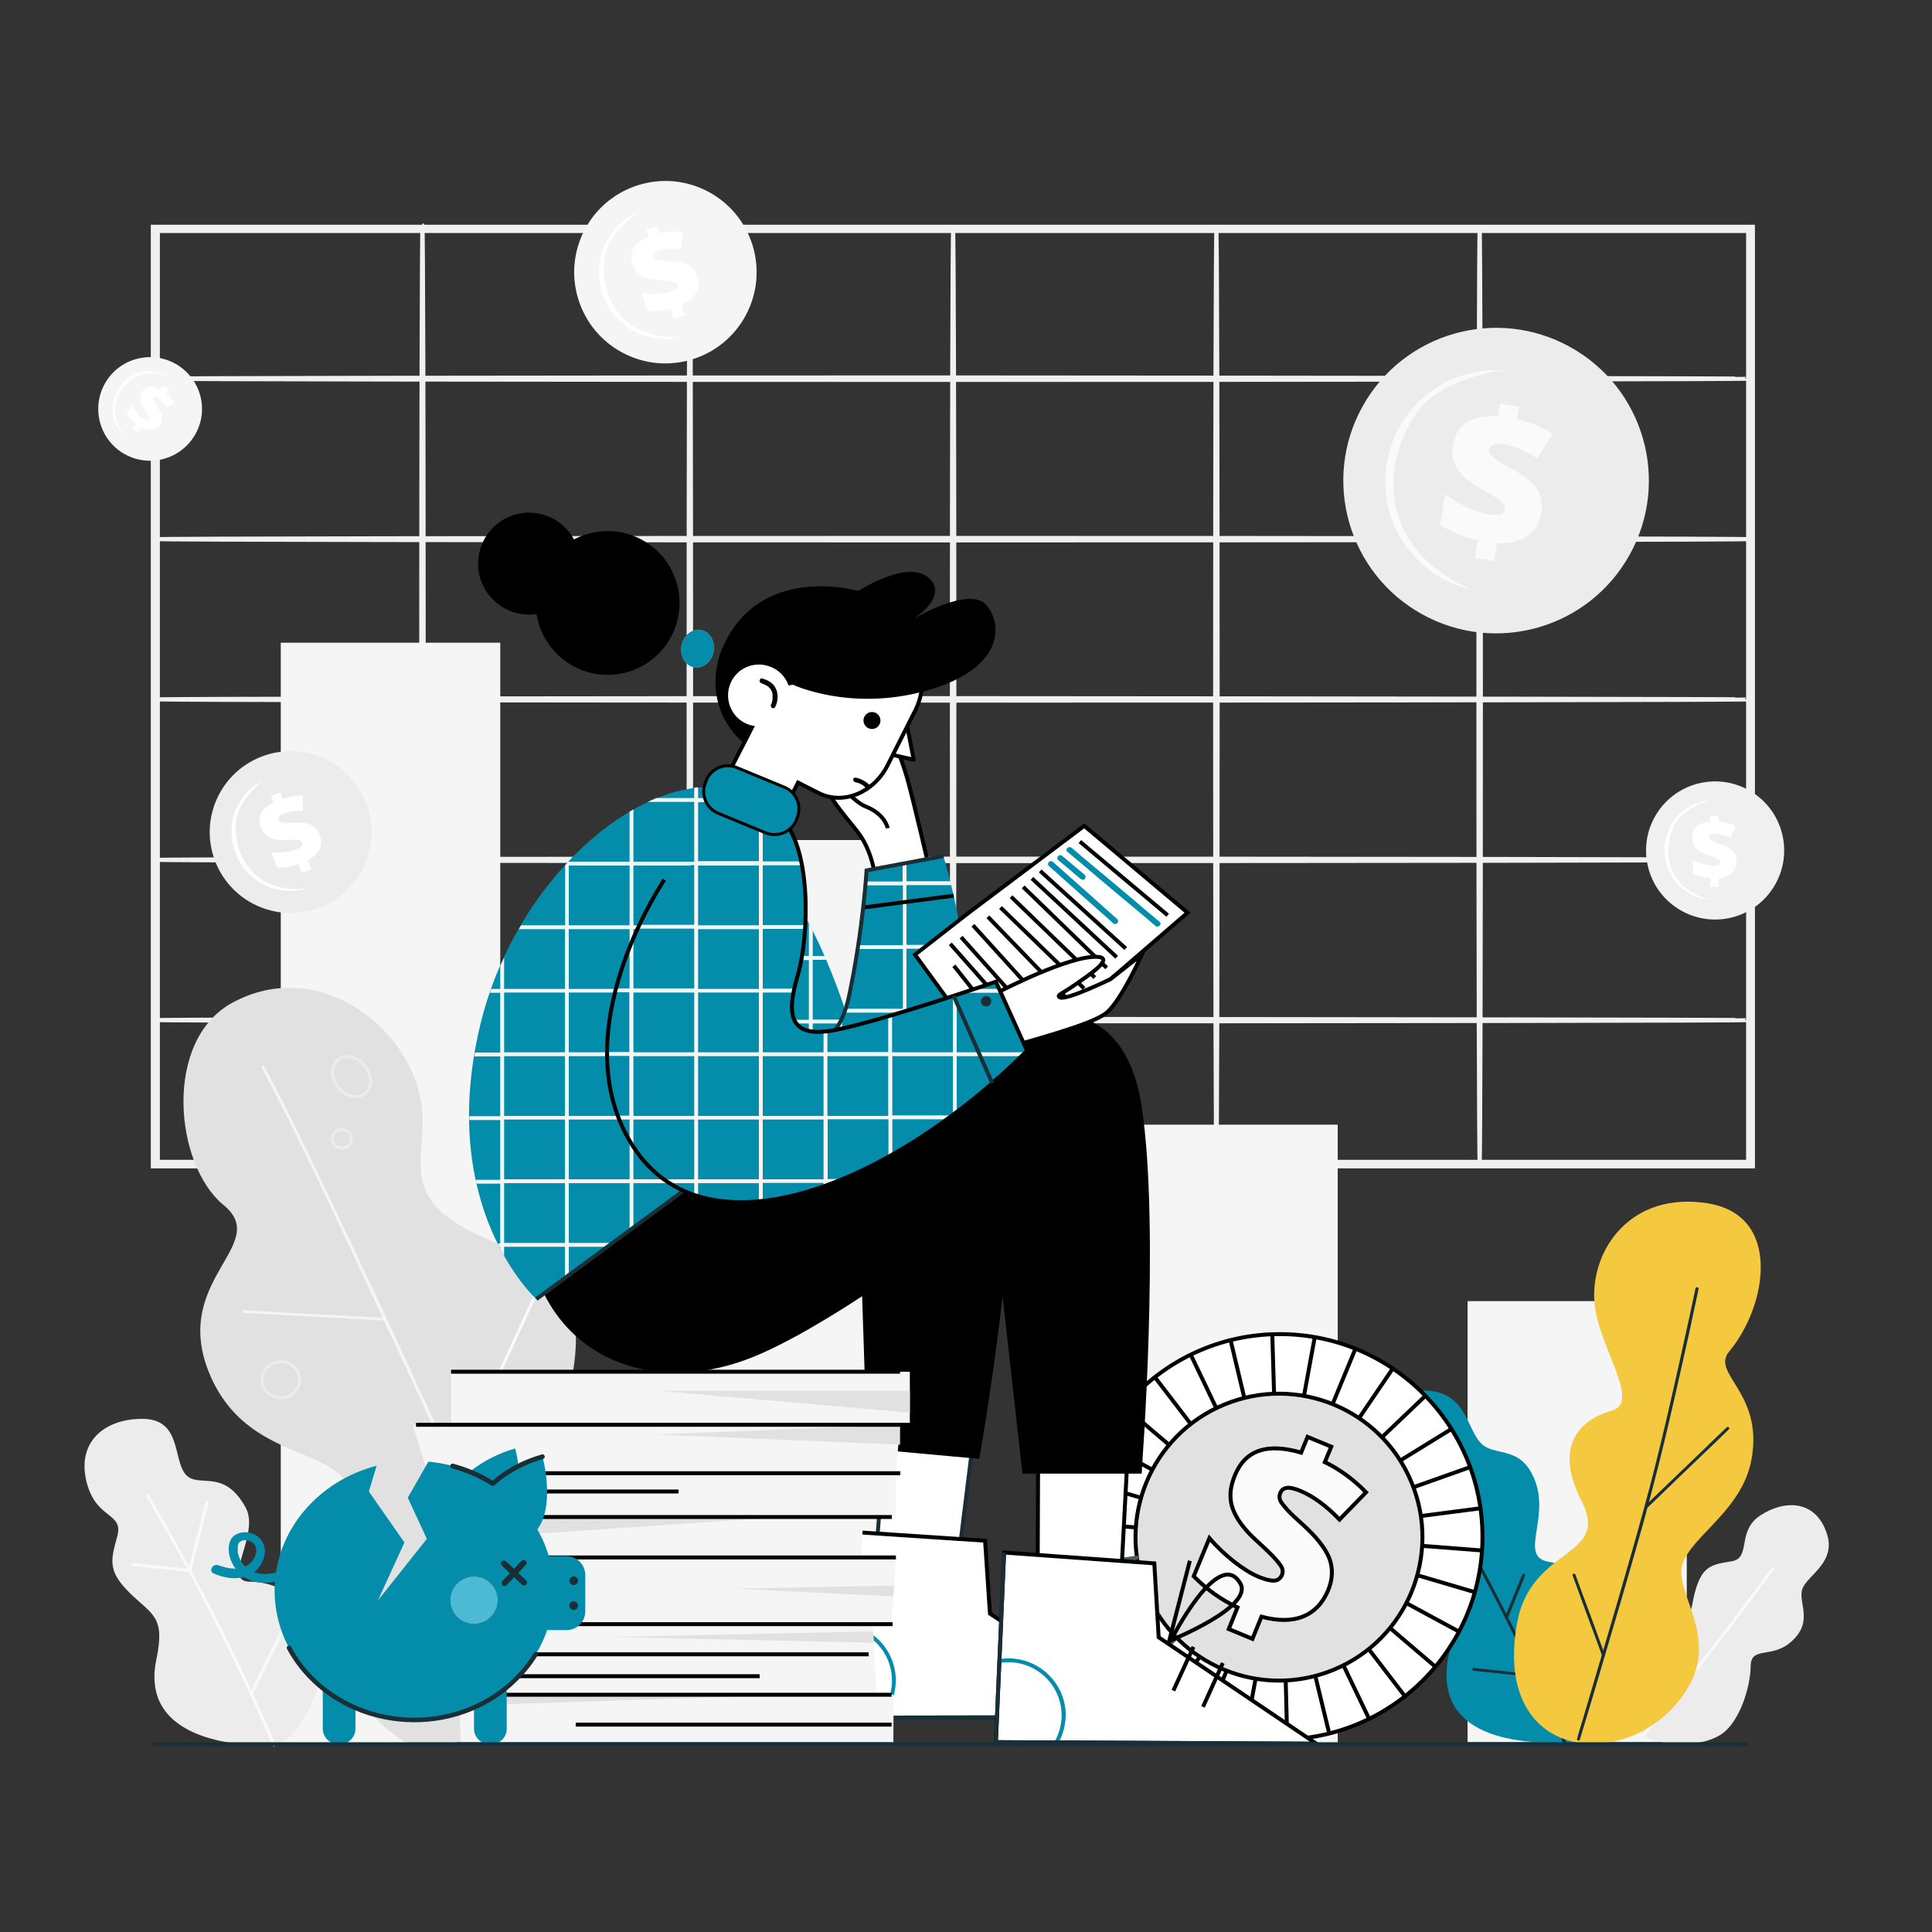
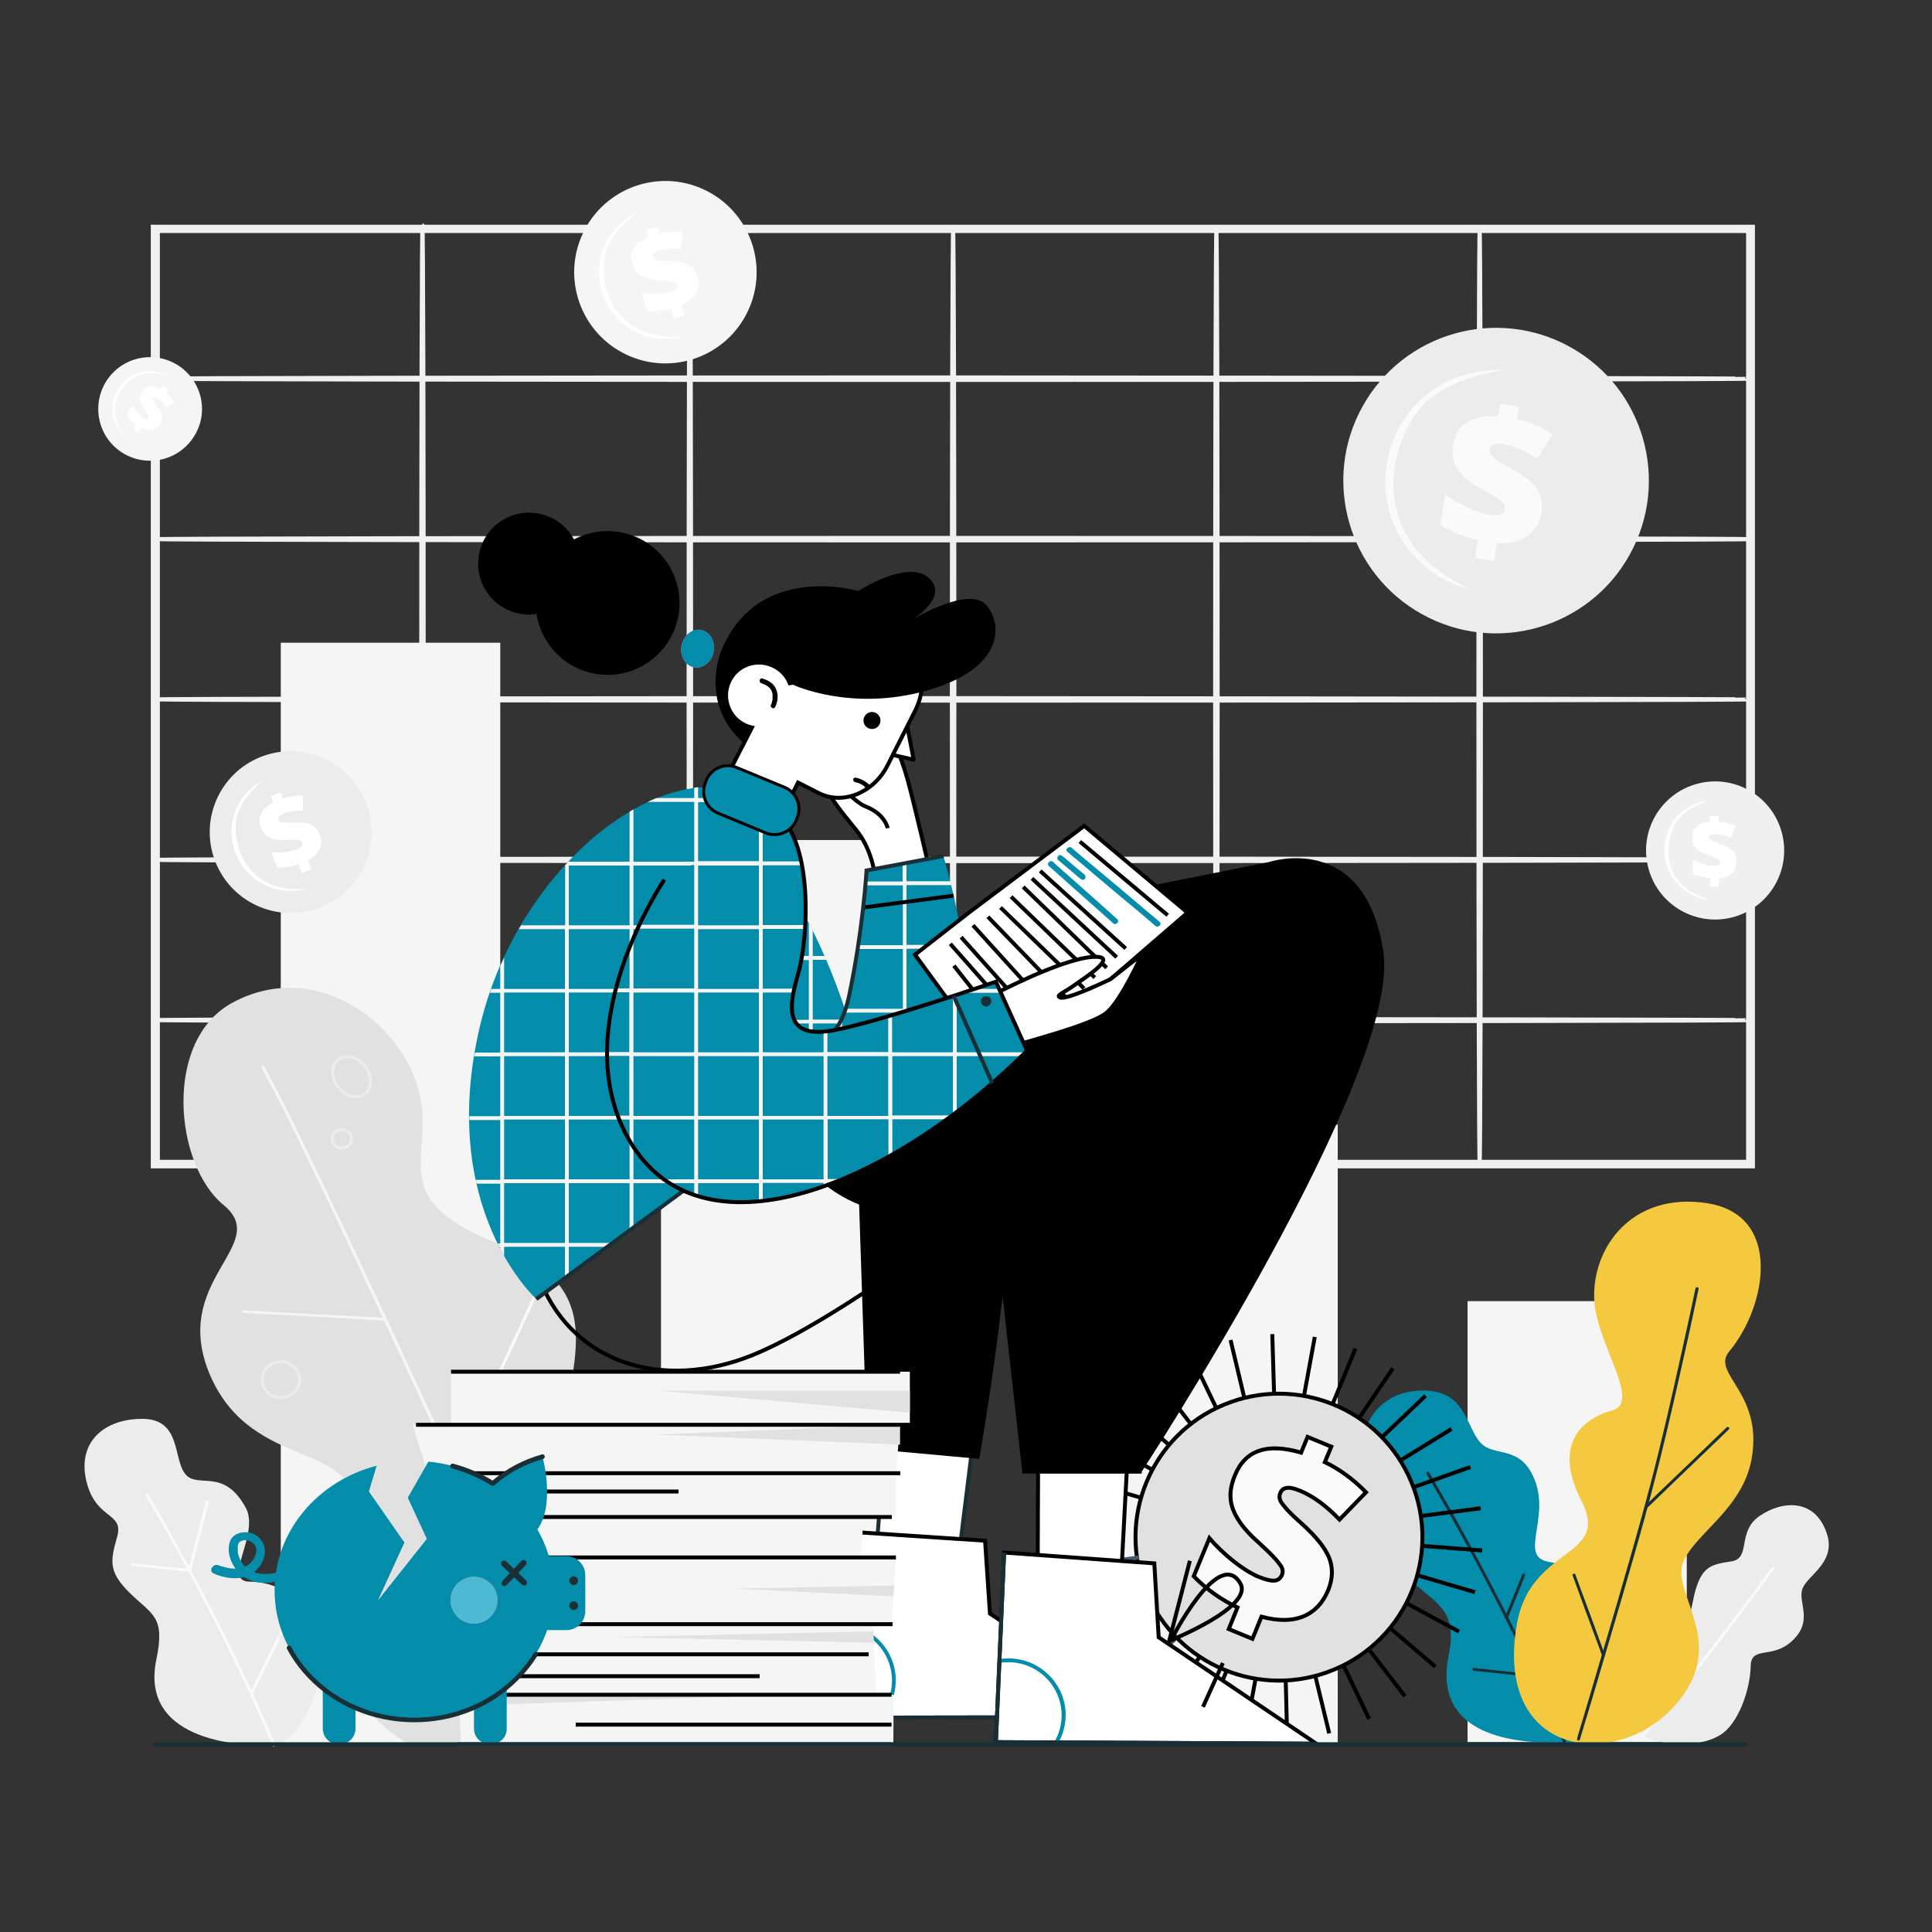
<svg xmlns="http://www.w3.org/2000/svg" version="1.1" id="Livello_1" x="0px" y="0px" width="750px" height="750px" viewBox="0 0 750 750" style="enable-background:new 0 0 750 750;" xml:space="preserve">
  <rect x="0" y="0" width="750" height="750" fill="#333333" stroke="none" />
  <style type="text/css">
	.st0{fill:#F0F0F0;stroke:#F0F0F0;stroke-width:1.528;stroke-miterlimit:10;}
	.st1{fill:none;stroke:#F0F0F0;stroke-width:1.528;stroke-miterlimit:10;}
	.st2{fill:#F0F0F0;}
	.st3{fill:#FFFFFF;}
	.st4{fill:#F5F5F5;}
	.st5{fill:#ECECEC;}
	.st6{fill:#FAFAFA;}
	.st7{fill:#038DAB;}
	.st8{fill:#1A2E35;}
	.st9{fill:#F4C940;}
	.st10{fill:#E1E1E1;}
	.st11{fill:none;stroke:#ECECEC;stroke-width:1.146;stroke-miterlimit:10;}
	.st12{fill:#FFFFFF;stroke:#000000;stroke-width:1.528;stroke-miterlimit:10;}
	.st13{fill:#FAFAFA;stroke:#000000;stroke-width:1.528;stroke-miterlimit:10;}
	.st14{fill:none;stroke:#000000;stroke-width:1.528;stroke-miterlimit:10;}
	.st15{fill:none;stroke:#455A64;stroke-width:1.528;stroke-miterlimit:10;}
	.st16{fill:#FFFFFF;stroke:#1A2E35;stroke-width:1.528;stroke-miterlimit:10;}
	.st17{fill:none;stroke:#1A2E35;stroke-width:1.528;stroke-miterlimit:10;}
	.st18{fill:#FE83B4;}
	.st19{fill:#FFFFFF;stroke:#000000;stroke-width:1.528;stroke-linejoin:round;stroke-miterlimit:10;}
	.st20{fill:#038DAB;stroke:#000000;stroke-width:1.146;stroke-miterlimit:10;}
	.st21{fill:#4CBAD2;}
</style>
  <g id="BACKGROUND">
</g>
  <g>
    <g>
      <path class="st0" d="M680.5,452.8H59.3V88h621.2V452.8z M61.3,451h617.3V89.7H61.3V451z" />
    </g>
    <g>
      <g>
        <path class="st1" d="M164,451.9c-0.3,0-0.5-81.6-0.5-182.2c0-100.7,0.2-182.3,0.5-182.3c0.3,0,0.5,81.6,0.5,182.3     C164.5,370.3,164.3,451.9,164,451.9z" />
      </g>
    </g>
    <g>
      <g>
        <path class="st1" d="M267.8,451.9c-0.3,0-0.5-81.3-0.5-181.5c0-100.3,0.2-181.5,0.5-181.5c0.3,0,0.5,81.3,0.5,181.5     C268.3,370.6,268.1,451.9,267.8,451.9z" />
      </g>
    </g>
    <g>
      <g>
        <path class="st1" d="M370,451.9c-0.3,0-0.5-81.3-0.5-181.5c0-100.3,0.2-181.5,0.5-181.5c0.3,0,0.5,81.3,0.5,181.5     C370.5,370.6,370.3,451.9,370,451.9z" />
      </g>
    </g>
    <g>
      <g>
        <path class="st1" d="M472.2,451.9c-0.3,0-0.5-81.3-0.5-181.5c0-100.3,0.2-181.5,0.5-181.5c0.3,0,0.5,81.3,0.5,181.5     C472.7,370.6,472.5,451.9,472.2,451.9z" />
      </g>
    </g>
    <g>
      <g>
        <path class="st1" d="M574.4,451.9c-0.3,0-0.5-81.3-0.5-181.5c0-100.3,0.2-181.5,0.5-181.5c0.3,0,0.5,81.3,0.5,181.5     C574.9,370.6,574.7,451.9,574.4,451.9z" />
      </g>
    </g>
    <g>
      <g>
        <path class="st1" d="M679.5,147c0,0.3-138.6,0.5-309.5,0.5c-171,0-309.5-0.2-309.5-0.5c0-0.3,138.6-0.5,309.5-0.5     C540.9,146.6,679.5,146.8,679.5,147z" />
      </g>
    </g>
    <g>
      <g>
        <path class="st1" d="M679.5,209.3c0,0.3-138.6,0.5-309.5,0.5c-171,0-309.5-0.2-309.5-0.5c0-0.3,138.6-0.5,309.5-0.5     C540.9,208.8,679.5,209,679.5,209.3z" />
      </g>
    </g>
    <g>
      <g>
        <path class="st1" d="M679.5,271.5c0,0.3-138.6,0.5-309.5,0.5c-171,0-309.5-0.2-309.5-0.5c0-0.3,138.6-0.5,309.5-0.5     C540.9,271.1,679.5,271.3,679.5,271.5z" />
      </g>
    </g>
    <g>
      <g>
        <path class="st1" d="M679.5,333.8c0,0.3-138.6,0.5-309.5,0.5c-171,0-309.5-0.2-309.5-0.5c0-0.3,138.6-0.5,309.5-0.5     C540.9,333.3,679.5,333.5,679.5,333.8z" />
      </g>
    </g>
    <g>
      <g>
        <path class="st1" d="M679.5,396c0,0.3-138.6,0.5-309.5,0.5c-171,0-309.5-0.2-309.5-0.5s138.6-0.5,309.5-0.5     C540.9,395.6,679.5,395.8,679.5,396z" />
      </g>
    </g>
  </g>
  <g>
    <ellipse transform="matrix(0.967 -0.256 0.256 0.967 -62.309 181.435)" class="st2" cx="665.6" cy="330" rx="26.8" ry="26.8" />
    <g>
      <path class="st3" d="M664.1,340.8c-2.4-0.1-4.7-0.6-6.9-1.5l0-5.4c1.3,0.6,2.7,1.2,4.1,1.6c1.5,0.4,2.8,0.6,3.9,0.6    c0.9,0,1.6-0.1,2-0.4c0.4-0.2,0.6-0.6,0.6-1.1c0-0.4-0.2-0.7-0.5-0.9c-0.3-0.2-0.8-0.5-1.6-0.8c-0.7-0.3-1.7-0.7-2.9-1.1    c-1.4-0.5-2.5-1.1-3.4-1.7c-0.9-0.6-1.5-1.3-1.9-2.1c-0.4-0.8-0.6-1.8-0.6-2.9c0-1.8,0.5-3.2,1.7-4.2c1.1-1,2.9-1.7,5.2-1.9l0-2.2    l3.4,0l0,2.2c2.2,0.1,4.4,0.6,6.6,1.5l-1.9,4.7c-2.3-1-4.4-1.5-6.2-1.5c-0.9,0-1.5,0.1-1.8,0.3c-0.4,0.2-0.5,0.5-0.5,0.9    c0,0.4,0.1,0.7,0.4,0.9c0.3,0.2,0.7,0.5,1.3,0.8c0.6,0.3,1.5,0.6,2.6,1c2.3,0.8,3.9,1.7,4.9,2.7c1,1,1.5,2.3,1.5,4    c0,1.8-0.6,3.3-1.7,4.5c-1.2,1.2-2.8,1.9-5.1,2.2l0,3.2l-3.4,0L664.1,340.8z" />
    </g>
    <path class="st3" d="M651.6,341.9c-4.8-6.1-5-14.2-1.8-21.2c3.1-6.9,13.8-10.1,13.8-10.1c-5,0.6-9.8,3-13.1,7   c-5.2,6.3-5.8,15.6-1.5,22.6c3.4,5.4,9.3,8.8,15.5,9.2C664.6,349.5,656.3,347.9,651.6,341.9z" />
  </g>
  <g>
    <rect x="109" y="249.5" class="st4" width="85.2" height="427.6" />
    <rect x="256.6" y="326.1" class="st4" width="85.1" height="351" />
    <rect x="569.7" y="505.1" class="st4" width="85.1" height="171.2" />
    <rect x="429.7" y="436.6" class="st4" width="89.6" height="240.8" />
  </g>
  <g>
    <ellipse transform="matrix(0.466 -0.885 0.885 0.466 44.396 285.005)" class="st4" cx="258.3" cy="105.7" rx="35.4" ry="35.4" />
    <g>
      <path class="st3" d="M260.5,119.9c-3.1,0.8-6.2,1-9.3,0.7l-2.1-6.9c1.8,0.3,3.8,0.5,5.8,0.4c2,0,3.8-0.3,5.2-0.7    c1.2-0.4,2-0.8,2.4-1.2c0.5-0.5,0.6-1,0.4-1.7c-0.1-0.5-0.5-0.8-0.9-1c-0.5-0.2-1.3-0.4-2.3-0.5c-1-0.1-2.4-0.2-4.2-0.3    c-1.9-0.1-3.6-0.4-4.9-0.9c-1.3-0.5-2.4-1.1-3.2-2c-0.8-0.8-1.4-2-1.9-3.5c-0.7-2.3-0.5-4.3,0.5-6c1.1-1.7,3-3.2,5.8-4.4l-0.9-2.8    l4.3-1.3l0.9,2.8c2.8-0.7,5.8-0.9,8.9-0.5l-0.6,6.6c-3.3-0.4-6.1-0.2-8.4,0.5c-1.1,0.3-1.8,0.7-2.2,1.1c-0.4,0.4-0.5,0.9-0.3,1.4    c0.1,0.5,0.4,0.8,0.8,1c0.4,0.2,1.1,0.4,2,0.5c0.9,0.1,2.2,0.2,3.7,0.2c3.2,0.1,5.6,0.6,7.3,1.6c1.7,0.9,2.8,2.4,3.4,4.4    c0.7,2.3,0.6,4.4-0.5,6.3c-1,1.9-2.9,3.5-5.6,4.7l1.2,4l-4.3,1.3L260.5,119.9z" />
    </g>
    <path class="st3" d="M245,126.1c-8.3-5.8-11.7-16-10.3-26.1c1.3-10,13.6-18,13.6-18c-6.1,2.6-11.2,7.5-13.9,13.9   c-4.2,10-1.4,22,6.7,29.2c6.4,5.6,15.1,7.6,23.1,5.8C264.3,130.8,253.3,131.9,245,126.1z" />
  </g>
  <g>
    <path class="st4" d="M74.8,170.2c-6.3,9.1-18.8,11.4-28,5.1c-9.1-6.3-11.4-18.8-5.1-28c6.3-9.1,18.8-11.4,28-5.1   C78.9,148.6,81.2,161.1,74.8,170.2z" />
    <g>
      <path class="st3" d="M52.7,164.7c-1.4-1.1-2.6-2.4-3.6-3.9l2.3-3.4c0.5,0.9,1.1,1.9,1.9,2.8c0.7,0.9,1.4,1.6,2.1,2.1    c0.6,0.4,1,0.6,1.4,0.7c0.4,0,0.7-0.1,0.9-0.4c0.2-0.2,0.2-0.5,0.1-0.8c-0.1-0.3-0.3-0.7-0.6-1.2c-0.3-0.5-0.8-1.2-1.3-2    c-0.6-0.9-1.1-1.7-1.3-2.5c-0.3-0.8-0.3-1.5-0.2-2.1c0.1-0.7,0.4-1.3,0.9-2.1c0.8-1.1,1.7-1.7,2.9-1.9c1.1-0.1,2.5,0.2,4,1.1    l1-1.4l2.1,1.4l-0.9,1.4c1.3,1,2.4,2.3,3.4,3.8l-3.2,2c-1-1.6-2-2.8-3.1-3.6c-0.5-0.4-1-0.6-1.3-0.6c-0.3,0-0.6,0.1-0.7,0.4    c-0.2,0.2-0.2,0.5-0.1,0.7c0.1,0.3,0.2,0.6,0.5,1.1c0.3,0.4,0.7,1,1.2,1.7c1.1,1.5,1.7,2.7,1.8,3.8c0.2,1.1-0.1,2.1-0.8,3.1    c-0.8,1.1-1.8,1.8-3,2c-1.2,0.2-2.6-0.1-4-0.9l-1.4,1.9l-2.1-1.4L52.7,164.7z" />
    </g>
    <path class="st3" d="M44.6,160c-0.3-5.8,3.1-10.8,8.1-13.8c4.9-2.9,12.8-0.2,12.8-0.2c-3.3-1.8-7.3-2.4-11.1-1.4   c-5.9,1.6-10.3,7.1-10.7,13.2c-0.3,4.8,1.9,9.4,5.5,12.4C49.2,170.2,44.9,165.7,44.6,160z" />
  </g>
  <g>
    <path class="st5" d="M637.9,673.6c-6.4-4.6-19.8-32.8,6.5-38.6c13.4-3,11.3-9.7,14-18.4c2.7-8.6,6.1-9.3,13.8-10.5   c7.7-1.2,1.9-11.6,11-17.7c9.1-6.1,21.4-6.5,25.9,6.7c3.9,11.2-7.1,16.2-9.3,21.4c-2.2,5.2,4.3,12.3-3.7,20.1   c-7.9,7.9-16.4,1.9-16.5,10.3c-0.1,8.3-4.5,22.2-11.8,26.6C658.5,679.2,643,677.2,637.9,673.6z" />
    <g>
      <g>
        <path class="st6" d="M638.3,674c3.1-3.8,6.3-7.6,9.4-11.4c7.9-9.8,15.7-19.8,23.4-29.9c5.9-7.8,11.8-15.6,17.6-23.5     c0.4-0.6-0.6-1.2-1-0.6c-9.5,13-19.3,25.9-29.2,38.6c-5.8,7.5-11.8,14.9-17.8,22.2c-1,1.3-2.1,2.5-3.1,3.8     C637,673.8,637.8,674.6,638.3,674L638.3,674z" />
      </g>
    </g>
  </g>
  <g>
    <path class="st7" d="M607.5,676.6c-10.5-0.1-52.5,1.4-45.1-34.2c3.8-18.2-5.9-20.2-15.2-29.4c-9.4-9.2-8.2-13.7-5.4-23.8   c2.9-10.1-10-6.6-12.5-21.7c-2.5-15.1,6.9-27.8,23.3-27.7c16.3,0.1,16.5,13.8,21.9,20c5.3,6.3,16,0.4,21.5,15.3   c5.5,14.9-6.5,29.3,5.3,31.2c21,3.5,27.4,28.5,28.8,40.4C631.9,661.7,626.9,676.8,607.5,676.6z" />
    <g>
      <g>
        <g>
          <path class="st8" d="M608,676.3c-0.1-0.2,0,0-0.1-0.3c-0.2-0.4-0.3-0.7-0.5-1.1c-0.5-1.3-1.1-2.5-1.6-3.8      c-2-4.7-4.1-9.3-6.2-13.9c-7.6-16.5-15.7-32.8-24.3-48.9c-6.6-12.4-13.4-24.6-20.5-36.7c-0.4-0.6-1.4-0.1-1,0.6      c11.7,20,22.8,40.4,33.1,61.1c6.1,12.2,11.9,24.6,17.3,37.1c0.9,2.2,1.8,4.4,2.8,6.5C607.3,677.5,608.3,676.9,608,676.3      L608,676.3z" />
        </g>
      </g>
      <g>
        <g>
          <path class="st8" d="M572.1,648.6c6.9,0.7,13.9,1.4,20.8,2.2c1,0.1,2,0.2,3,0.3c0.7,0.1,0.7-1.1,0-1.1      c-6.9-0.7-13.9-1.4-20.8-2.2c-1-0.1-2-0.2-3-0.3C571.4,647.4,571.4,648.5,572.1,648.6L572.1,648.6z" />
        </g>
      </g>
      <g>
        <g>
          <path class="st8" d="M585.4,628c1.9-4.8,3.9-9.5,5.8-14.3c0.3-0.7,0.6-1.4,0.8-2.1c0.3-0.7-0.8-1-1.1-0.3      c-1.9,4.8-3.9,9.5-5.8,14.3c-0.3,0.7-0.6,1.4-0.8,2.1C584,628.4,585.1,628.7,585.4,628L585.4,628z" />
        </g>
      </g>
    </g>
  </g>
  <g>
    <g>
      <path class="st9" d="M618.9,504.8c-1.1-20.2,14.5-42.3,43.9-37.7c29.2,4.6,23.2,39.9,8.5,57.5c-7.3,8.7,13.2,15.8,8.7,41.6    c-3.4,19.5-22.1,29.2-26.6,40.2c-4.5,11,14.4,28.3,1.6,49.2c-20.2,33-76,30.2-66.1-25.4c5.4-30.2,36.4-25.2,25.1-47.4    c-11.3-22.1-0.1-31.9,11.7-35.2C637.5,544.4,619.8,522,618.9,504.8z" />
    </g>
    <g>
      <g>
        <g>
          <path class="st8" d="M658.2,500.1c-1.9,9.2-4,18.4-6,27.6c-3.6,16.2-7.3,32.4-11.5,48.5c-3.3,12.5-6.8,24.9-10.4,37.3      c-3.8,13.3-7.8,26.6-11.7,39.9c-1.4,4.7-2.8,9.5-4.2,14.2c-0.7,2.3-1.5,4.7-2.1,7.1c0,0.1-0.1,0.2-0.1,0.3      c-0.2,0.7,0.9,1,1.1,0.3c1.8-5.9,3.5-11.7,5.3-17.6c3.8-12.9,7.6-25.8,11.4-38.7c3.7-12.9,7.5-25.8,10.9-38.8      c4.1-15.4,7.7-30.9,11.2-46.5c2.5-10.9,4.9-21.9,7.2-32.9c0-0.2,0.1-0.4,0.1-0.5C659.5,499.7,658.4,499.4,658.2,500.1      L658.2,500.1z" />
        </g>
      </g>
      <g>
        <g>
          <path class="st8" d="M670.3,554.1c-3.6,3.4-7.2,6.9-10.7,10.3c-5.7,5.5-11.4,10.9-17.1,16.4c-1.3,1.3-2.6,2.5-3.9,3.8      c-0.5,0.5,0.3,1.3,0.8,0.8c3.6-3.4,7.2-6.9,10.7-10.3c5.7-5.5,11.4-10.9,17.1-16.4c1.3-1.3,2.6-2.5,3.9-3.8      C671.7,554.4,670.9,553.6,670.3,554.1L670.3,554.1z" />
        </g>
      </g>
      <g>
        <g>
          <path class="st8" d="M610.5,611.6c3.3,9.1,6.6,18.2,10,27.2c0.5,1.3,0.9,2.6,1.4,3.9c0.3,0.7,1.4,0.4,1.1-0.3      c-3.3-9.1-6.6-18.2-10-27.2c-0.5-1.3-0.9-2.6-1.4-3.9C611.3,610.6,610.2,610.9,610.5,611.6L610.5,611.6z" />
        </g>
      </g>
    </g>
  </g>
  <g>
    <path class="st5" d="M106.3,677.4c-9.6,0.7-52.5-0.2-45.6-33.2c3.5-16.8-1.5-17.2-10.2-25.7c-8.7-8.5-7.6-12.7-5-22   c2.6-9.3-7.6-6.5-11.6-20.1c-4.7-16.3,6.4-25.7,21.5-25.6s11.7,15.7,16.6,21.5c4.9,5.8,14.8-2.8,23.4,13   c5.6,10.3-9.5,28.6,1.5,28.7c17.9,0.2,26.7,15.6,28,26.6C126.7,654.7,115.4,676.8,106.3,677.4z" />
    <g>
      <g>
        <g>
          <path class="st6" d="M106.8,677.1c-0.1-0.2,0,0-0.1-0.3c-0.1-0.3-0.3-0.7-0.4-1c-0.5-1.2-1-2.4-1.5-3.5      c-1.9-4.3-3.8-8.6-5.7-12.9c-7-15.3-14.5-30.4-22.5-45.3c-6.1-11.4-12.4-22.7-18.9-33.9c-0.4-0.6-1.4-0.1-1,0.6      c10.9,18.5,21.1,37.4,30.6,56.6c5.6,11.3,11,22.7,16,34.3c0.9,2,1.6,4,2.5,6C106.1,678.4,107.1,677.8,106.8,677.1L106.8,677.1z" />
        </g>
      </g>
      <g>
        <g>
          <path class="st6" d="M79.9,582.9c-2,7.8-4,15.6-6,23.3c-0.3,1.1-0.6,2.2-0.9,3.3c0.2-0.1,0.4-0.3,0.6-0.4      c-6.4-0.7-12.8-1.3-19.3-2c-0.9-0.1-1.8-0.2-2.8-0.3c-0.7-0.1-0.7,1.1,0,1.1c6.4,0.7,12.8,1.3,19.3,2c0.9,0.1,1.8,0.2,2.8,0.3      c0.2,0,0.5-0.2,0.6-0.4c2-7.8,4-15.6,6-23.3c0.3-1.1,0.6-2.2,0.9-3.3C81.1,582.5,80,582.2,79.9,582.9L79.9,582.9z" />
        </g>
      </g>
      <g>
        <g>
          <path class="st6" d="M108.6,633.7c-3.3,6.8-6.7,13.6-10,20.3c-0.5,1-0.9,1.9-1.4,2.9c-0.3,0.7,0.7,1.2,1,0.6      c3.3-6.8,6.7-13.6,10-20.3c0.5-1,0.9-1.9,1.4-2.9C109.9,633.6,108.9,633,108.6,633.7L108.6,633.7z" />
        </g>
      </g>
    </g>
  </g>
  <g>
    <path class="st10" d="M86.8,467.8c-19.1-15.6-23.6-64,3.5-78.6c33.6-18.1,68.8,9.9,73.2,38.8c3.4,22.3-12.1,37.8,28.2,54.1   c40.3,16.3,34,36.6,25.8,75.4c-8.3,38.8,18.9,24.6,40.1,57.3c16.8,25.9-6.8,52.4-17.3,62.2l-82.4-0.4c-2.7-1.6-5.2-3.3-7.6-5.3   c-26.6-21.9-16-56.5-13.3-83.4c3-29.1-38.6-16.1-55.2-53.5C65.3,497,105.8,483.4,86.8,467.8z" />
    <g>
      <g>
        <path class="st4" d="M225.2,676.1c-0.9-2-1.8-3.9-2.7-5.9c-2.4-5.4-4.8-10.7-7.3-16.1c-3.7-8.1-7.3-16.2-11-24.3     c-4.5-10-9.1-20-13.7-30c-5.2-11.3-10.3-22.7-15.5-34c-5.4-11.8-10.8-23.6-16.3-35.4c-5.4-11.6-10.7-23.2-16.2-34.7     c-5-10.6-10-21.3-15.1-31.9c-4.3-9-8.6-17.9-13-26.9c-3.3-6.6-6.5-13.2-10-19.6c-0.6-1.2-1.2-2.3-1.9-3.4c-0.4-0.6-1.3-0.1-1,0.6     c3.2,5.8,6.2,11.7,9.2,17.6c4.2,8.4,8.3,16.8,12.3,25.2c5,10.3,9.8,20.6,14.7,31c5.3,11.4,10.6,22.7,15.9,34.1     c5.5,11.8,11,23.7,16.4,35.6c5.3,11.5,10.5,23,15.8,34.4c4.8,10.4,9.5,20.8,14.2,31.3c3.9,8.6,7.8,17.3,11.7,25.9     c2.8,6.1,5.5,12.2,8.3,18.3c1.3,2.9,2.5,5.8,3.9,8.6c0.1,0.1,0.1,0.2,0.2,0.4C224.5,677.4,225.5,676.8,225.2,676.1L225.2,676.1z" />
      </g>
    </g>
    <g>
      <g>
        <g>
          <path class="st4" d="M149.4,511.6c-6.2-0.3-12.3-0.7-18.5-1c-9.8-0.5-19.6-1-29.4-1.6c-2.3-0.1-4.5-0.2-6.8-0.4      c-0.7,0-0.7,1.1,0,1.1c6.2,0.3,12.3,0.7,18.5,1c9.8,0.5,19.6,1,29.4,1.6c2.3,0.1,4.5,0.2,6.8,0.4      C150.2,512.8,150.2,511.6,149.4,511.6L149.4,511.6z" />
        </g>
      </g>
      <g>
        <g>
          <path class="st4" d="M204.6,631.7c-6.9-0.8-13.9-1.5-20.8-2.3c-11-1.2-22-2.4-33-3.6c-2.5-0.3-5.1-0.5-7.6-0.8      c-0.7-0.1-0.7,1.1,0,1.1c6.9,0.8,13.9,1.5,20.8,2.3c11,1.2,22,2.4,33,3.6c2.5,0.3,5.1,0.5,7.6,0.8      C205.3,632.9,205.3,631.7,204.6,631.7L204.6,631.7z" />
        </g>
      </g>
    </g>
    <g>
      <g>
        <path class="st6" d="M208.2,500.6c-3.6,7.9-7.3,15.7-10.9,23.6c-5.7,12.4-11.5,24.9-17.2,37.3c-1.3,2.9-2.6,5.7-4,8.6     c-0.3,0.7,0.7,1.2,1,0.6c3.6-7.9,7.3-15.7,10.9-23.6c5.7-12.4,11.5-24.9,17.2-37.3c1.3-2.9,2.6-5.7,4-8.6     C209.5,500.5,208.5,500,208.2,500.6L208.2,500.6z" />
      </g>
    </g>
    <path class="st11" d="M130.9,421.6c2.7,3.8,7.3,5.2,10.4,3.2c3.1-2,3.4-6.7,0.7-10.5c-2.7-3.8-7.3-5.2-10.4-3.2   C128.5,413.1,128.2,417.8,130.9,421.6z" />
    <path class="st11" d="M128.9,442.1c0,2,1.7,3.6,3.8,3.6c2.1,0,3.8-1.6,3.8-3.6c0-2-1.7-3.6-3.8-3.6   C130.6,438.5,128.9,440.1,128.9,442.1z" />
    <path class="st11" d="M101.7,535.6c0,3.9,3.3,7,7.3,7s7.3-3.2,7.3-7c0-3.9-3.3-7-7.3-7S101.7,531.7,101.7,535.6z" />
  </g>
  <g>
-     <circle class="st12" cx="496.8" cy="596.6" r="78.7" />
    <g>
      <ellipse transform="matrix(0.923 -0.384 0.384 0.923 -191.146 236.831)" class="st10" cx="496.8" cy="596.6" rx="55.7" ry="55.7" />
    </g>
    <g>
      <path class="st13" d="M480.4,624c-6.4-3-12-7-17-12.1l6.1-14.8c2.7,3.2,5.9,6.2,9.4,9c3.6,2.8,6.9,4.9,9.9,6.1    c2.5,1,4.5,1.5,5.9,1.4c1.4-0.1,2.4-0.9,3-2.3c0.4-1,0.3-2-0.2-3c-0.6-1-1.7-2.4-3.3-4.1c-1.6-1.7-3.9-3.8-6.7-6.4    c-3.2-2.9-5.6-5.8-7.2-8.5c-1.6-2.7-2.5-5.3-2.6-7.9c-0.2-2.6,0.4-5.5,1.7-8.7c2-4.9,5.2-8.1,9.4-9.5c4.3-1.5,9.7-1.2,16.3,0.7    l2.5-6.1l9.2,3.8l-2.5,6c5.8,2.8,11.1,6.7,16,11.7L520,589.9c-5.1-5.3-10.1-9-15.1-11.1c-2.4-1-4.2-1.4-5.4-1.2s-2,0.8-2.5,2    c-0.4,1-0.4,1.9,0,2.9c0.4,0.9,1.4,2.1,2.7,3.6c1.4,1.5,3.4,3.4,6,5.7c5.3,4.8,8.7,9.1,10.3,13c1.5,3.9,1.4,8.1-0.4,12.5    c-2.1,5-5.3,8.4-9.7,10.2c-4.4,1.8-9.8,1.8-16.2,0.1l-3.5,8.6l-9.2-3.8L480.4,624z" />
    </g>
    <ellipse transform="matrix(0.923 -0.384 0.384 0.923 -191.146 236.831)" class="st14" cx="496.8" cy="596.6" rx="55.7" ry="55.7" />
    <g>
      <line class="st14" x1="526.2" y1="523.5" x2="517.3" y2="545.1" />
      <line class="st14" x1="540.7" y1="531.2" x2="527.6" y2="550.5" />
      <line class="st14" x1="553.4" y1="541.8" x2="536.5" y2="557.9" />
      <line class="st14" x1="563.5" y1="554.7" x2="543.7" y2="566.9" />
      <line class="st14" x1="570.8" y1="569.5" x2="548.8" y2="577.3" />
      <line class="st14" x1="574.8" y1="585.5" x2="551.7" y2="588.5" />
      <line class="st14" x1="575.4" y1="601.9" x2="552.1" y2="600.1" />
      <line class="st14" x1="572.6" y1="618.1" x2="550.2" y2="611.5" />
      <line class="st14" x1="566.4" y1="633.4" x2="545.9" y2="622.3" />
      <line class="st14" x1="557.2" y1="647" x2="539.5" y2="631.9" />
      <line class="st14" x1="545.4" y1="658.5" x2="531.2" y2="640" />
      <line class="st14" x1="531.5" y1="667.3" x2="521.4" y2="646.2" />
      <line class="st14" x1="516" y1="672.9" x2="510.5" y2="650.2" />
      <line class="st14" x1="499.7" y1="675.2" x2="499.1" y2="651.9" />
      <line class="st14" x1="483.3" y1="674.1" x2="487.5" y2="651.2" />
      <line class="st14" x1="467.5" y1="669.6" x2="476.4" y2="648" />
      <line class="st14" x1="452.9" y1="661.9" x2="466.1" y2="642.6" />
      <line class="st15" x1="440.3" y1="651.3" x2="457.2" y2="635.3" />
      <line class="st15" x1="430.1" y1="638.4" x2="450" y2="626.2" />
      <line class="st15" x1="422.9" y1="623.6" x2="444.9" y2="615.8" />
      <line class="st15" x1="418.9" y1="607.7" x2="442" y2="604.6" />
-       <line class="st14" x1="418.3" y1="591.2" x2="441.6" y2="593" />
      <line class="st14" x1="421.1" y1="575" x2="443.5" y2="581.6" />
      <line class="st14" x1="427.3" y1="559.7" x2="447.8" y2="570.8" />
      <line class="st14" x1="436.4" y1="546.1" x2="454.2" y2="561.2" />
      <line class="st14" x1="448.3" y1="534.6" x2="462.5" y2="553.1" />
      <line class="st14" x1="462.2" y1="525.8" x2="472.3" y2="546.9" />
      <line class="st14" x1="477.7" y1="520.2" x2="483.1" y2="542.9" />
      <line class="st14" x1="493.9" y1="517.9" x2="494.6" y2="541.2" />
      <line class="st14" x1="510.4" y1="519" x2="506.2" y2="541.9" />
    </g>
  </g>
  <g>
    <ellipse transform="matrix(0.486 -0.874 0.874 0.486 135.288 603.54)" class="st5" cx="580.9" cy="186.7" rx="59.3" ry="59.3" />
    <g>
      <path class="st6" d="M573.7,209.7c-5.2-1.1-10-3-14.6-5.9l1.9-11.9c2.5,1.9,5.4,3.5,8.5,5c3.1,1.5,5.9,2.4,8.3,2.8    c2,0.3,3.6,0.3,4.6,0c1-0.3,1.6-1.1,1.8-2.2c0.1-0.8-0.1-1.5-0.7-2.2c-0.6-0.7-1.6-1.5-3.1-2.4c-1.5-0.9-3.5-2.1-6-3.5    c-2.9-1.6-5.1-3.3-6.7-4.9c-1.6-1.7-2.7-3.5-3.3-5.3c-0.6-1.9-0.7-4.1-0.2-6.7c0.6-3.9,2.4-6.8,5.3-8.6c2.9-1.8,6.9-2.6,12-2.3    l0.8-4.9l7.4,1.2l-0.8,4.8c4.7,1,9.3,2.9,13.8,5.8l-5.9,9.5c-4.6-3-9-4.9-13-5.5c-1.9-0.3-3.3-0.3-4.1,0.1c-0.8,0.3-1.3,1-1.5,1.9    c-0.1,0.8,0.1,1.5,0.5,2.1c0.5,0.6,1.4,1.3,2.6,2.2c1.3,0.9,3.1,1.9,5.4,3.1c4.7,2.6,8,5.1,9.8,7.7c1.8,2.6,2.4,5.7,1.9,9.2    c-0.6,4-2.4,7.1-5.4,9.2c-2.9,2.1-6.9,3.1-11.9,2.9l-1.1,6.9l-7.4-1.2L573.7,209.7z" />
    </g>
    <path class="st6" d="M545.9,207.5c-8.2-15-5.7-32.8,3.8-46.9c9.4-14,33.9-16.9,33.9-16.9c-11.2-0.6-22.5,3-31.1,10.6   c-13.7,11.9-18.5,32-11.6,48.9c5.4,13.1,17,22.7,30.5,25.8C571.4,228.8,554,222.4,545.9,207.5z" />
  </g>
  <g>
    <ellipse transform="matrix(0.385 -0.923 0.923 0.385 -228.827 302.74)" class="st5" cx="112.8" cy="323.1" rx="31.4" ry="31.4" />
    <g>
      <path class="st3" d="M115.9,335.5c-2.6,0.9-5.4,1.4-8.2,1.3l-2.4-5.9c1.7,0.1,3.4,0.1,5.2-0.1c1.8-0.2,3.3-0.5,4.5-1    c1-0.4,1.7-0.8,2.1-1.3c0.4-0.4,0.4-0.9,0.2-1.5c-0.2-0.4-0.5-0.7-0.9-0.8c-0.4-0.1-1.1-0.2-2.1-0.2c-0.9,0-2.2,0-3.7,0.1    c-1.7,0.1-3.2-0.1-4.4-0.4c-1.2-0.3-2.2-0.8-3-1.5c-0.8-0.7-1.4-1.7-1.9-2.9c-0.8-2-0.8-3.7,0-5.4c0.8-1.6,2.4-3.1,4.8-4.4l-1-2.4    l3.7-1.5l1,2.4c2.4-0.8,5-1.2,7.8-1.2l0,5.9c-2.9-0.1-5.4,0.3-7.4,1.1c-0.9,0.4-1.6,0.8-1.9,1.2s-0.3,0.8-0.2,1.3    c0.2,0.4,0.4,0.7,0.8,0.8c0.4,0.1,1,0.2,1.8,0.3c0.8,0,1.9,0,3.3-0.1c2.8-0.1,5,0.1,6.6,0.8c1.5,0.7,2.7,1.9,3.4,3.7    c0.8,2,0.9,3.9,0.1,5.6c-0.7,1.8-2.3,3.3-4.6,4.6l1.4,3.4l-3.7,1.5L115.9,335.5z" />
    </g>
    <path class="st3" d="M102.7,342.1c-7.8-4.5-11.6-13.2-11.2-22.3c0.4-8.9,10.6-17,10.6-17c-5.2,2.8-9.3,7.5-11.2,13.3   c-2.9,9.2,0.5,19.6,8.2,25.3c6.1,4.4,13.9,5.6,20.9,3.3C120.1,344.8,110.5,346.6,102.7,342.1z" />
  </g>
  <g>
    <g>
      <g>
        <g>
          <g>
            <g>
              <polygon class="st16" points="378.2,555.8 372,605.8 339.7,608.9 343.7,556.2       " />
            </g>
            <g>
              <polygon class="st12" points="444.9,666.6 322.4,666.8 325,594.3 382.4,598.1 384.3,626.4       " />
              <g>
                <g>
                  <line class="st17" x1="410.2" y1="637.2" x2="402.7" y2="654" />
                  <line class="st17" x1="398.9" y1="631.1" x2="391.4" y2="647.9" />
                </g>
                <g>
                  <path class="st17" d="M390,630.7c0,0,29.3-6.4,26.1-14.9C411.1,602.1,390,630.7,390,630.7z" />
                  <line class="st17" x1="400.7" y1="605.4" x2="389.2" y2="631.1" />
                </g>
              </g>
              <path class="st7" d="M347.6,649.8c-1.4-11.9-12-20.5-23.9-19.5l-0.1,1.5c11.1-1.1,21.2,7,22.5,18.1c0.8,6.4-1.5,12.5-5.7,16.8        l2,0C346.3,662.2,348.3,656.1,347.6,649.8z" />
              <line class="st17" x1="444.9" y1="666.6" x2="322.4" y2="666.8" />
            </g>
          </g>
          <g>
            <g>
              <path d="M350.5,389.4l-17.3,68.8l3.4,103.4l42.9,3.9c0,0,16.4-92.1,12.5-139.1C388,379.4,350.5,389.4,350.5,389.4z" />
            </g>
            <g>
              <path class="st14" d="M336.6,561.6l42.9,3.9c0,0,16.4-92.1,12.5-139.1c-3.9-47-41.5-37-41.5-37" />
            </g>
          </g>
        </g>
        <g>
          <g>
            <g>
              <polygon class="st12" points="437.9,561.7 435.2,612.8 402.8,618.3 403,564.6       " />
            </g>
            <g>
              <polygon class="st12" points="511,676.9 386.6,676.3 389.8,602.7 448.1,606.9 449.8,635.6       " />
              <g>
                <g>
                  <line class="st14" x1="474.7" y1="645.6" x2="467" y2="662.6" />
-                   <line class="st14" x1="463.3" y1="639.3" x2="455.5" y2="656.3" />
                </g>
                <g>
                  <path class="st14" d="M454.6,636.7c0,0,32.1-12.9,26.9-22C473.1,600.1,454.6,636.7,454.6,636.7z" />
                  <line class="st14" x1="461.9" y1="605.9" x2="453.8" y2="637.3" />
                </g>
              </g>
              <path class="st7" d="M411,676.4c1.8-3.4,2.8-7.3,2.7-11.4c-0.5-12.2-10.9-21.7-23.1-21.2c-0.9,0-1.7,0.1-2.6,0.3l-0.1,1.5        c0.9-0.2,1.8-0.3,2.7-0.3c11.4-0.5,21,8.4,21.5,19.7c0.2,4.1-0.9,8-2.9,11.4L411,676.4z" />
              <polyline class="st17" points="511,676.9 386.6,676.3 389.8,602.7       " />
            </g>
          </g>
          <g>
-             <path d="M443.2,571.3h-45.6l-11.8-105.4c0,0-59.8,46.5-93.8,60.2c-34,13.7-68.6,3.7-81.9-28c-13.3-31.7,94.1-84.3,94.1-84.3       l94.4-18.9c0,0,37.4-12.7,44.6,34.7S443.2,571.3,443.2,571.3" />
+             <path d="M443.2,571.3h-45.6l-11.8-105.4c-34,13.7-68.6,3.7-81.9-28c-13.3-31.7,94.1-84.3,94.1-84.3       l94.4-18.9c0,0,37.4-12.7,44.6,34.7S443.2,571.3,443.2,571.3" />
          </g>
          <g>
            <path class="st14" d="M443.2,571.3h-45.6l-11.8-105.4c0,0-59.8,46.5-93.8,60.2c-34,13.7-68.6,3.7-81.9-28" />
          </g>
        </g>
      </g>
      <g>
        <g>
          <g>
            <path class="st7" d="M286,322.8c0,0,26.6,14.8,46.2,82.3c19.5,67.5-61.2,28.1-61.2,28.1L286,322.8z" />
          </g>
          <g>
            <path class="st4" d="M286.9,323.4c-0.6-0.4-0.9-0.6-0.9-0.6l-0.1,0.6H286.9z" />
            <path class="st4" d="M315.5,444.6V422h19.7c0-0.5,0-1-0.1-1.5h-19.6v-23.2h14.3c-0.2-0.5-0.3-1-0.5-1.5h-13.8v-23.2h5.3       c-0.2-0.5-0.4-1-0.7-1.5h-4.6v-9.9c-0.5-1-1-2-1.5-2.9v12.8h-23.6V348h17.7c-0.3-0.5-0.6-1-0.9-1.5h-16.8v-20.5       c-0.5-0.5-1-0.9-1.5-1.2v21.7h-6.1l-0.2,1.5h6.3v23.2h-9.5l-0.2,1.5h9.7v23.2h-12.8l-0.2,1.5h13v23.2h-16.2l-0.2,1.5h16.4v18.2       c0.5,0.2,1,0.3,1.5,0.5V422H314v22.6C314.5,444.6,315,444.6,315.5,444.6z M290.4,372.7H314v23.2h-23.6V372.7z M290.4,420.5       v-23.2H314v23.2H290.4z" />
          </g>
        </g>
        <g>
          <path class="st12" d="M361.1,338.7c0,0-6.2-26.8-8.9-36.5c-2.8-9.8-6.3-18.2-12-19.5c-5.7-1.3-19,6.6-18.3,8.8      c0.7,2.1,0.7,9.1,12.3,28.5c11.6,19.4,10.4,24.4,10.4,24.4S361.9,341.8,361.1,338.7z" />
          <g>
            <path class="st3" d="M351.5,338.7c0,0-6.8-18.1-9.5-21.8c-2.8-3.7-8.9-5.6-11-7.5c-2.2-1.9-6.4-6.3-8.4-5.8       c-2,0.5-1.3,3.8,0.2,6c1.4,2.2,10.6,13.4,11.9,16c1.4,2.5,5,14,5,14s0.4,5.4,1.1,7.9c0.7,2.6,10.3-4.1,10.3-4.1       S352.1,340.3,351.5,338.7z" />
            <path class="st14" d="M344.6,321.5c0,0-0.9-5.4-8.5-8.4c-5-1.9-11.1-10.7-14.1-8.9c-2.8,1.7,2.6,8.5,10.3,17.9       c6.7,8.2,7.6,18.5,8.5,25.3" />
          </g>
        </g>
        <g>
          <g>
            <path class="st7" d="M336.3,337.9l29.9-5.6c0,0,19.5,62.5,0.9,83.5c-18.6,21-63.3,22.9-77.5-2.3c-14.2-25.2,18.1-9.9,18.1-9.9       s16.2,9.1,21.8-16.9C335.1,360.6,336.3,337.9,336.3,337.9z" />
          </g>
          <path class="st4" d="M351.9,426.6v-8.9h13.3c0.5-0.5,1-1,1.4-1.5h-14.7v-23.2h22.9c0-0.5,0.1-1,0.1-1.5h-23v-23.2h22      c-0.1-0.5-0.1-1-0.2-1.5h-21.8v-23.2h17.4c-0.1-0.5-0.2-1-0.4-1.5h-17v-7.3l-1.5,0.3v7.1H336c0,0.5-0.1,1-0.1,1.5h14.6v23.2      h-17.4c-0.1,0.5-0.1,1-0.2,1.5h17.6v23.2h-22.2c-0.2,0.5-0.3,1-0.5,1.5h22.7v23.2h-23.6v-21c-0.5,1-1,2-1.5,2.8v18.1h-23.6      v-15.1c-0.5-0.2-1-0.3-1.5-0.5v15.6h-8.8c0.4,0.5,0.7,1,1.1,1.5h7.7v7c0.5,0.3,1,0.6,1.5,0.9v-7.9h23.6v14.2c0.5,0,1,0,1.5,0      v-14.2h23.6v9.5C350.9,427,351.4,426.8,351.9,426.6z" />
          <line class="st14" x1="335" y1="352.3" x2="370.2" y2="347.7" />
          <path class="st17" d="M307.8,403.6c0,0,16.2,9.1,21.8-16.9c5.5-26.1,6.8-48.8,6.8-48.8l29.9-5.6" />
        </g>
      </g>
      <g>
        <g>
          <g>
            <g>
              <ellipse transform="matrix(0.999 -5.145128e-02 5.145128e-02 0.999 -11.727 12.444)" cx="235.8" cy="234" rx="27.9" ry="27.9" />
              <path d="M225.1,220.6c-1,10.9-10.6,18.9-21.5,17.9c-10.9-1-18.9-10.6-17.9-21.5c1-10.9,10.6-18.9,21.5-17.9        C218.1,200.1,226.1,209.7,225.1,220.6z" />
            </g>
            <g>
              <path class="st18" d="M277,253.1c-0.8,4-4.3,6.7-7.7,5.9c-3.4-0.7-5.5-4.5-4.7-8.5c0.8-4,4.3-6.7,7.7-5.9        C275.7,245.3,277.8,249.1,277,253.1z" />
              <path class="st7" d="M277,253.1c-0.8,4-4.3,6.7-7.7,5.9c-3.4-0.7-5.5-4.5-4.7-8.5c0.8-4,4.3-6.7,7.7-5.9        C275.7,245.3,277.8,249.1,277,253.1z" />
            </g>
          </g>
          <g>
            <g>
              <polygon class="st19" points="346.3,293 354.7,294.9 352.2,282       " />
              <path class="st12" d="M348.2,247.7l-13.9-7c-9.3-4.7-21.2,0.1-26.6,10.7l-10.9,21.6c-0.3,0.6-0.6,1.2-0.8,1.8        c-0.5,0.6-0.9,1.2-1.2,1.9l-6.7,13.2l-0.4,0.7l-6.7,13.2c-2.4,4.8-0.5,10.7,4.3,13.1l5.5,2.8c4.8,2.4,10.7,0.5,13.1-4.3        l5.9-11.6l8.1,4.1c9.3,4.7,21.2-0.1,26.6-10.7l10.9-21.6C360.7,264.8,357.5,252.4,348.2,247.7z" />
              <g>
                <g>
                  <g>
                    <path d="M331.9,303.6c0.4,0.1,0.8,0.2,1.1,0.3c0.2,0.1,0.4,0.1,0.6,0.2c0,0,0.1,0,0.1,0.1c0.1,0-0.1-0.1,0,0           c0.1,0,0.2,0.1,0.3,0.1c0.4,0.2,0.8,0.4,1.2,0.7c0,0,0.1,0.1,0.1,0.1c0,0,0.2,0.1,0.1,0.1c-0.1-0.1,0.1,0,0.1,0.1           c0,0,0.1,0.1,0.1,0.1c0.2,0.2,0.4,0.4,0.6,0.6c0.3,0.3,1,0.4,1.3,0c0.3-0.4,0.4-0.9,0-1.3c-1.4-1.4-3.3-2.4-5.2-2.8           c-0.5-0.1-1,0.1-1.1,0.6C331.2,302.9,331.4,303.5,331.9,303.6L331.9,303.6z" />
                  </g>
                </g>
                <circle cx="338.5" cy="279.7" r="3.3" />
              </g>
            </g>
            <g>
              <path d="M307.8,265.8c0,0,22.4,10.6,51.9,2.3c29.5-8.3,29.9-25.2,23.3-33.1c-6.6-7.9-28.4,5.3-28.4,5.3s14-8.8,5.9-16        c-8.1-7.3-27.3,5.1-27.3,5.1s-39.4-11.5-53.3,23.5c0,0-8.6,20.1,8.7,35.5l11.1-21.2L307.8,265.8z" />
              <g>
                <path class="st3" d="M283.6,265.2c-2.6,6.1,0.2,13.2,6.3,15.8s13.2-0.1,15.9-6.2c2.6-6.1-0.2-13.2-6.3-15.8         C293.3,256.3,286.2,259.1,283.6,265.2z" />
                <g>
                  <g>
                    <path d="M300.9,274.5c1.4-2.7,1.4-6.3-0.7-8.7c-1.1-1.2-2.6-1.9-4.2-2.4c-1.1-0.4-1.6,1.4-0.5,1.8c1.1,0.4,2.3,0.9,3.1,1.7           c0.6,0.6,1,1.3,1.2,2.1c0.1,0.2,0.1,0.4,0.1,0.6c0-0.2,0,0,0,0.1c0,0.1,0,0.2,0,0.3c0,0.4,0,0.8,0,1.1c0,0.2,0-0.1,0,0.1           c0,0.1,0,0.2,0,0.3c0,0.2-0.1,0.3-0.1,0.5c-0.1,0.3-0.1,0.6-0.2,0.8c0,0.1-0.1,0.3-0.1,0.4c0,0.1,0,0.1-0.1,0.2           c0,0.1,0.1-0.2,0-0.1c0,0.1-0.1,0.2-0.1,0.2C298.8,274.6,300.3,275.5,300.9,274.5L300.9,274.5z" />
                  </g>
                </g>
              </g>
            </g>
          </g>
        </g>
      </g>
      <g>
        <g>
          <polygon class="st12" points="355.2,370.6 386,412.8 431,380.2 461,354.3 420.9,320.6 376.1,354.3     " />
          <line class="st14" x1="453.3" y1="355.3" x2="419.2" y2="326.7" />
          <line class="st14" x1="437" y1="368.2" x2="403.8" y2="338.1" />
          <line class="st14" x1="433.5" y1="371.6" x2="400.6" y2="341" />
          <line class="st14" x1="429.6" y1="375.7" x2="397.2" y2="344.3" />
          <line class="st14" x1="425" y1="379.5" x2="392.5" y2="348.1" />
          <line class="st14" x1="420.8" y1="383.7" x2="388.4" y2="352.3" />
          <line class="st14" x1="415.2" y1="388.7" x2="383.5" y2="355.9" />
          <line class="st14" x1="408.1" y1="392.7" x2="377.7" y2="359.2" />
          <line class="st14" x1="402.8" y1="397" x2="373.1" y2="363.8" />
          <line class="st14" x1="398.6" y1="400" x2="368.9" y2="366.4" />
          <line class="st14" x1="382.8" y1="390.7" x2="370.3" y2="374.9" />
          <g>
            <g>
              <path class="st7" d="M450.1,357.8c-3.8-3.2-7.7-6.4-11.5-9.7c-6.1-5.1-12.2-10.3-18.4-15.4c-1.4-1.2-2.8-2.4-4.2-3.6        c-1.1-0.9-2.8,0.7-1.6,1.6c3.8,3.2,7.7,6.4,11.5,9.7c6.1,5.1,12.2,10.3,18.4,15.4c1.4,1.2,2.8,2.4,4.2,3.6        C449.6,360.4,451.3,358.8,450.1,357.8L450.1,357.8z" />
            </g>
          </g>
          <g>
            <g>
              <path class="st7" d="M421.1,339.6c-2.5-2.1-5.1-4.2-7.6-6.4c-0.4-0.3-0.7-0.6-1.1-0.9c-0.5-0.4-1.2-0.5-1.6,0        c-0.4,0.4-0.5,1.2,0,1.6c2.5,2.1,5.1,4.2,7.6,6.4c0.4,0.3,0.7,0.6,1.1,0.9c0.5,0.4,1.2,0.5,1.6,0        C421.5,340.9,421.5,340,421.1,339.6L421.1,339.6z" />
            </g>
          </g>
          <g>
            <g>
              <path class="st7" d="M433.7,356.8c-7.3-6.5-14.5-13-21.8-19.4c-1-0.9-2.1-1.8-3.1-2.8c-1.1-1-2.7,0.6-1.6,1.6        c7.3,6.5,14.5,13,21.8,19.4c1,0.9,2.1,1.8,3.1,2.8C433.2,359.4,434.8,357.8,433.7,356.8L433.7,356.8z" />
            </g>
          </g>
        </g>
        <g>
          <path class="st12" d="M384.9,386.5c0,0,26.4-14,38.9-15c11.3-0.9-1.7,7.4-6.5,10.8c-4.8,3.4-7.5,4.1-5.8,4.9      c2.6,1.2,19.6-7.1,19.6-7.1l12.2-9.6c0,0-8,17.9-13.8,22.7c-5.8,4.8-31.7,11.3-39.4,13.8C382.3,409.6,377.5,393.3,384.9,386.5z" />
          <g>
            <g>
              <g>
                <path class="st7" d="M208.2,504.3c0,0-39-35.2-21.7-106.7c17.3-71.5,90.6-119.8,120.5-74.4c0,0,4.8,44.8-11.3,80.4         c-16.2,35.6-21.5,52.1-21.5,52.1L208.2,504.3z" />
              </g>
              <path class="st4" d="M296.1,385.4h6.1c0.1-0.5,0.3-1,0.4-1.5h-6.5v-23.2h10.6c0.1-0.5,0.1-1,0.2-1.5h-10.7v-23.2h11.7        c0-0.5,0-1,0-1.5h-11.6v-22.9c-1-0.7-1.9-1.2-2.9-1.8H271v-4.2c-0.5,0-1,0.1-1.5,0.2v4h-14.7c-1.1,0.5-2.3,1-3.4,1.5h18.1        v23.2h-23.6v-20.3c-0.5,0.3-1,0.6-1.5,0.9v19.4h-23.6v-0.2c-0.5,0.6-1,1.1-1.5,1.7h0.1v23.2h-17.1c-0.3,0.5-0.6,1-0.9,1.5        h17.9v23.2h-23.6v-12.2c-0.5,1.1-1,2.2-1.5,3.3v8.9h-3.5c-0.2,0.5-0.3,1-0.5,1.5h4v23.2h-9.8c-0.1,0.5-0.2,1-0.3,1.5h10.1        v23.2h-12c0,0.5,0,1,0,1.5h12v23.2h-9.5c0.1,0.5,0.2,1,0.3,1.5h9.2v23.2h-1c0.2,0.5,0.5,1,0.7,1.5h0.3v0.6        c0.5,1,1,1.9,1.5,2.8V484h23.6v12.2l1.5-1.1V484h15l2-1.5h-17v-23.2h23.6v18.3l1.5-1.1v-17.2h23.4l2-1.5H271v-23.2h11.3        c0.2-0.5,0.4-1,0.6-1.5H271V410h21.9c0.2-0.5,0.4-1,0.7-1.5H271v-23.2h23.6v20.8c0.4-0.9,0.8-1.7,1.2-2.6        c0.1-0.2,0.2-0.5,0.3-0.7V385.4z M219.3,482.5h-23.6v-23.2h23.6V482.5z M219.3,457.8h-23.6v-23.2h23.6V457.8z M219.3,433.2        h-23.6V410h23.6V433.2z M219.3,408.5h-23.6v-23.2h23.6V408.5z M244.4,457.8h-23.6v-23.2h23.6V457.8z M244.4,433.2h-23.6V410        h23.6V433.2z M244.4,408.5h-23.6v-23.2h23.6V408.5z M244.4,383.9h-23.6v-23.2h23.6V383.9z M244.4,359.2h-23.6v-23.2h23.6        V359.2z M269.5,457.8h-23.6v-23.2h23.6V457.8z M269.5,433.2h-23.6V410h23.6V433.2z M269.5,408.5h-23.6v-23.2h23.6V408.5z         M269.5,383.9h-23.6v-23.2h23.6V383.9z M269.5,359.2h-23.6v-23.2h23.6V359.2z M294.6,383.9H271v-23.2h23.6V383.9z         M294.6,359.2H271v-23.2h23.6V359.2z M294.6,334.6H271v-23.2h23.6V334.6z" />
              <line class="st17" x1="274.2" y1="455.7" x2="208.2" y2="504.3" />
            </g>
            <g>
              <g>
                <path class="st7" d="M302.6,317.2c12.6,11.2,11.4,46.5,7,61.4c-4.4,14.9-3.7,24.8,14.2,21.4c18-3.4,62.7-18.8,62.7-18.8         l12.1,26.8c-52.2,52-124.4,81.3-152.9,37.2c-28.5-44.2,12.1-103.6,12.1-103.6L302.6,317.2z" />
              </g>
              <g>
                <path class="st4" d="M387.7,383.9h-9.1c-1.4,0.5-2.9,1-4.5,1.5h14.3L387.7,383.9z" />
                <path class="st4" d="M369.9,410v22.8c0.5-0.4,1-0.7,1.5-1.1V410h25.2c0.5-0.5,1-1,1.5-1.5h-26.7v-22.3         c-0.5,0.2-1,0.3-1.5,0.5v21.8h-23.6v-14.4c-0.5,0.1-1,0.3-1.5,0.4v13.9h-23.6v-8.1c-0.5,0.1-1,0.1-1.5,0.2v8h-23.6v-23.2         h11.8c0.1-0.5,0.2-1,0.3-1.5h-12.1v-23.2h16.3c0-0.5,0.1-1,0.1-1.5h-16.4v-23.2h15.2c-0.1-0.5-0.2-1-0.3-1.5h-14.9v-13.9         l-1.5,0.8v13H271v-0.2l-3.1,1.7h1.6v23.2h-21.4c-0.2,0.5-0.5,1-0.7,1.5h22.1v23.2h-23.6v-19.7c-0.5,1.2-1,2.4-1.5,3.6v16.1         H239c-0.1,0.5-0.3,1-0.4,1.5h5.7v23.2h-8.8c0,0.5,0,1,0,1.5h8.8v23.2h-4.6c0.2,0.5,0.4,1,0.6,1.5h4.1v8.3         c0.4,0.7,0.9,1.5,1.4,2.2c0,0.1,0.1,0.1,0.1,0.2v-10.7h23.6v23.2h-11.9c0.7,0.5,1.4,1,2.2,1.5h9.7v4.6c0.5,0.2,1,0.3,1.5,0.5         v-5.1h23.6v7c0.5,0,1-0.1,1.5-0.2v-6.9h23.6v1.2c0.5-0.2,1-0.3,1.5-0.5v-0.7h1.9c1.2-0.5,2.5-1,3.8-1.5h-5.6v-23.2h23.6v14.4         c0.5-0.3,1-0.6,1.5-0.8v-13.6h21.1c0.7-0.5,1.4-1,2-1.5h-23.1V410H369.9z M269.5,433.2h-23.6V410h23.6V433.2z M269.5,408.5         h-23.6v-23.2h23.6V408.5z M294.6,457.8H271v-23.2h23.6V457.8z M294.6,433.2H271V410h23.6V433.2z M294.6,408.5H271v-23.2h23.6         V408.5z M294.6,383.9H271v-23.2h23.6V383.9z M294.6,359.2H271v-23.2h23.6V359.2z M319.7,457.8h-23.6v-23.2h23.6V457.8z          M319.7,433.2h-23.6V410h23.6V433.2z M344.8,433.2h-23.6V410h23.6V433.2z" />
              </g>
              <g>
                <path class="st14" d="M257.9,341.5c0,0-40.6,59.4-12.1,103.6c28.5,44.2,100.7,14.9,152.9-37.2l-12.1-26.8         c0,0-44.7,15.4-62.7,18.8c-18,3.4-18.6-6.5-14.2-21.4c4.4-14.9,5.6-50.2-7-61.4" />
                <line class="st17" x1="385.2" y1="420.5" x2="370.2" y2="386.6" />
                <path class="st8" d="M384.8,388.7c0,1.1-0.9,2-2,2c-1.1,0-2-0.9-2-2c0-1.1,0.9-2,2-2C383.9,386.6,384.8,387.5,384.8,388.7z" />
              </g>
            </g>
          </g>
        </g>
      </g>
    </g>
    <g>
      <polygon class="st4" points="175.1,553.1 175.1,532.5 353.2,532.5 353.2,553.1 349.4,553.1 347.8,571.9 347.8,588.9 335.1,588.9     334.4,604.6 347.8,604.6 346.1,630.5 338.8,630.5 340.2,657.9 346.9,657.9 346.8,677.1 178.9,677.1 178.2,657.9 183.9,657.9     184.4,630.5 166.5,630.5 166,604 173.5,604.6 173.1,588.9 166,588.9 166,571.9 160.2,553.1   " />
      <g>
        <polygon class="st10" points="349.4,553.1 349.4,560.8 254.7,556.9    " />
        <polygon class="st10" points="353.2,539.9 257.3,539.9 255.7,539.9 353.2,548.4    " />
-         <polygon class="st10" points="173.1,588.9 173.3,597.8 303.1,588.9    " />
        <polygon class="st10" points="284.8,616.7 346.8,619.7 347.1,615.5    " />
        <polygon class="st10" points="339.2,637.7 339,633.3 237.8,635.5    " />
        <polygon class="st10" points="183.9,657.9 178.2,657.9 178.3,662.2 306.5,657.9    " />
      </g>
      <g>
        <line class="st14" x1="161.5" y1="553.1" x2="355.5" y2="553.1" />
        <path class="st14" d="M165.3,588.9c2.3,0,180.9,0,180.9,0" />
        <path class="st14" d="M165.3,571.9c2.8,0,184.2,0,184.2,0" />
        <line class="st14" x1="195.3" y1="579" x2="263.4" y2="579" />
        <line class="st14" x1="165.3" y1="604.6" x2="347.8" y2="604.6" />
        <line class="st14" x1="165.3" y1="630.5" x2="346.5" y2="630.5" />
        <line class="st14" x1="185.5" y1="642.2" x2="337.2" y2="642.2" />
        <line class="st14" x1="195.3" y1="650.7" x2="294.9" y2="650.7" />
        <line class="st14" x1="177.5" y1="657.9" x2="346.1" y2="657.9" />
        <line class="st15" x1="177.5" y1="677.1" x2="346.1" y2="677.1" />
        <line class="st14" x1="175.1" y1="532.5" x2="349.4" y2="532.5" />
        <line class="st14" x1="223.5" y1="669.5" x2="346.1" y2="669.5" />
      </g>
    </g>
  </g>
  <g>
    <path class="st4" d="M296.1,322.8v-11.4h13.7c-0.2-0.5-0.4-1-0.6-1.5h-13.1v-7.8l-1.5-0.6v8.5h-21c0.2,0.5,0.4,1,0.6,1.5h20.4v10.8   L296.1,322.8z" />
    <path class="st20" d="M297.2,323.3l-18.4-7.6c-4.7-1.9-6.9-7.3-4.9-12l0.3-0.8c1.9-4.7,7.3-6.9,11.9-4.9l18.4,7.6   c4.7,1.9,6.9,7.3,4.9,12l-0.3,0.8C307.2,323,301.9,325.2,297.2,323.3z" />
  </g>
  <g>
    <g>
      <path class="st7" d="M131.9,677.1h-0.5c-3.4,0-6.1-2.7-6.1-6.1v-14.9c0-3.4,2.7-6.1,6.1-6.1h0.5c3.4,0,6.1,2.7,6.1,6.1V671    C138,674.4,135.3,677.1,131.9,677.1z" />
      <path class="st7" d="M190.6,677.1h-0.5c-3.4,0-6.1-2.7-6.1-6.1v-14.9c0-3.4,2.7-6.1,6.1-6.1h0.5c3.4,0,6.1,2.7,6.1,6.1V671    C196.8,674.4,194,677.1,190.6,677.1z" />
    </g>
    <g>
      <g>
        <path class="st7" d="M82.9,610.8c4.2,1.9,9.5,2.7,13.8,0.7c3.3-1.5,5.8-5.1,6.1-8.7c0.3-3.2-1.6-6.2-4.6-7.4     c-2.4-1-5.7-0.8-7.7,1.1c-1.2,1.1-1.6,2.8-1.7,4.4c-0.2,3.9,1.9,8,4.9,10.5c5.8,4.7,13.6,3.2,20,0.5c0.9-0.4,1-1.6,0.6-2.4     c-0.5-0.9-1.5-1-2.4-0.6c-4.4,1.9-10,3.2-14.4,0.9c-2.9-1.5-4.6-4.1-5.2-7.2c0-0.1-0.1-0.5,0-0.2c0-0.2,0-0.3,0-0.5     c0-0.3,0-0.7,0-1c0-0.2,0-0.3,0-0.5c0-0.3-0.1,0.3,0-0.1c0.1-0.3,0.1-0.6,0.2-0.9c0.1-0.4-0.1,0.2,0-0.1c0.1-0.1,0.1-0.2,0.2-0.3     c0-0.1,0.3-0.4,0.1-0.2c-0.2,0.2,0.1-0.1,0.2-0.2c0.3-0.2-0.1,0.1,0,0c0.2-0.1,0.5-0.3,0.7-0.4c0.4-0.2,0.8-0.3,1.3-0.3     c1.9-0.1,3.9,1,4.4,3c0.6,2.5-1.3,5.5-3.4,6.8c-2.2,1.4-4.9,1.4-7.4,1c-1-0.2-2-0.5-3-0.8c-0.3-0.1-0.6-0.2-0.9-0.3     c-0.4-0.2,0.4,0.2,0,0C82.6,606.9,80.9,609.9,82.9,610.8L82.9,610.8z" />
      </g>
    </g>
    <path class="st7" d="M166.3,567.4l-8,14l7.4,16l-19,23.9l10.3-22.5L143.2,579l3-10c-22.8,5.9-39.6,25.4-39.6,48.4   c0,27.8,24.3,50.3,54.2,50.3c29.9,0,54.2-22.5,54.2-50.3C215,591.4,193.6,570,166.3,567.4z" />
-     <path class="st7" d="M179.1,574.3c0,0,7.4-8.2,20.9-12c0,0,5.4,19.5-2.6,29C189.3,600.8,179.1,574.3,179.1,574.3z" />
    <path class="st7" d="M189.7,577.5c0,0,7.4-8.2,20.9-12c0,0,5.4,19.5-2.6,29C199.9,604,189.7,577.5,189.7,577.5z" />
    <g>
      <g>
        <g>
          <path class="st8" d="M207.2,641.7c-7.7,12.6-20.7,21.1-35.1,24c-14.9,3-30.8-0.1-43.3-8.8c-6.6-4.6-12.1-10.6-15.8-17.7      c-0.6-1-2.1-0.1-1.6,0.9c7.1,13.2,19.8,22.7,34.3,26.5c15.3,4.1,32.2,1.8,45.6-6.6c7.1-4.4,13.1-10.4,17.5-17.5      C209.4,641.6,207.8,640.7,207.2,641.7L207.2,641.7z" />
        </g>
      </g>
      <g>
        <g>
          <path class="st8" d="M210.4,564.6c-7.2,2-14.1,5.6-19.7,10.6c0.4,0,0.7-0.1,1.1-0.1c-4.9-3.1-10.3-5.4-15.9-6.9      c-1.1-0.3-1.6,1.5-0.5,1.8c5.5,1.5,10.6,3.7,15.4,6.7c0.4,0.2,0.8,0.1,1.1-0.1c5.4-4.8,11.9-8.2,18.8-10.2      C212,566.1,211.5,564.3,210.4,564.6L210.4,564.6z" />
        </g>
      </g>
    </g>
    <g>
      <path class="st8" d="M204.3,613.6c-1-1-2.1-2-3.1-3c0.7-0.7,1.3-1.4,2-2.1c0.3-0.3,0.6-0.7,0.9-1c0.4-0.4,0.4-1.1,0-1.6    c-0.4-0.4-1.2-0.4-1.6,0c-1,1-2,2.1-3,3.1c-0.7-0.7-1.4-1.3-2.1-2c-0.3-0.3-0.7-0.6-1-0.9c-0.4-0.4-1.1-0.4-1.6,0    c-0.4,0.4-0.4,1.2,0,1.6c1,1,2.1,2,3.1,3c-0.7,0.7-1.3,1.4-2,2.1c-0.3,0.3-0.6,0.7-0.9,1c-0.4,0.4-0.4,1.1,0,1.6    c0.4,0.4,1.2,0.4,1.6,0c1-1,2-2.1,3-3.1c0.7,0.7,1.4,1.3,2.1,2c0.3,0.3,0.7,0.6,1,0.9c0.4,0.4,1.1,0.4,1.6,0    C204.7,614.7,204.7,614,204.3,613.6z" />
      <g>
        <path class="st18" d="M193.1,621.2c0,5-4.1,9.1-9.1,9.1c-5,0-9.1-4.1-9.1-9.1c0-5,4.1-9.1,9.1-9.1     C189.1,612.1,193.1,616.2,193.1,621.2z" />
        <path class="st21" d="M193.1,621.2c0,5-4.1,9.1-9.1,9.1c-5,0-9.1-4.1-9.1-9.1c0-5,4.1-9.1,9.1-9.1     C189.1,612.1,193.1,616.2,193.1,621.2z" />
      </g>
      <g>
        <path class="st7" d="M219.9,632.8h-6.5c-4,0-7.3-3.3-7.3-7.3v-14.1c0-4,3.3-7.3,7.3-7.3h6.5c4,0,7.3,3.3,7.3,7.3v14.1     C227.2,629.6,223.9,632.8,219.9,632.8z" />
        <g>
          <path class="st8" d="M224.4,613.6c0,0.9-0.8,1.7-1.7,1.7c-0.9,0-1.7-0.8-1.7-1.7c0-0.9,0.8-1.7,1.7-1.7      C223.6,612,224.4,612.7,224.4,613.6z" />
          <path class="st8" d="M224.4,623.3c0,0.9-0.8,1.7-1.7,1.7c-0.9,0-1.7-0.8-1.7-1.7s0.8-1.7,1.7-1.7      C223.6,621.7,224.4,622.4,224.4,623.3z" />
        </g>
      </g>
    </g>
  </g>
  <line class="st17" x1="59.5" y1="677.1" x2="678.3" y2="677.1" />
</svg>